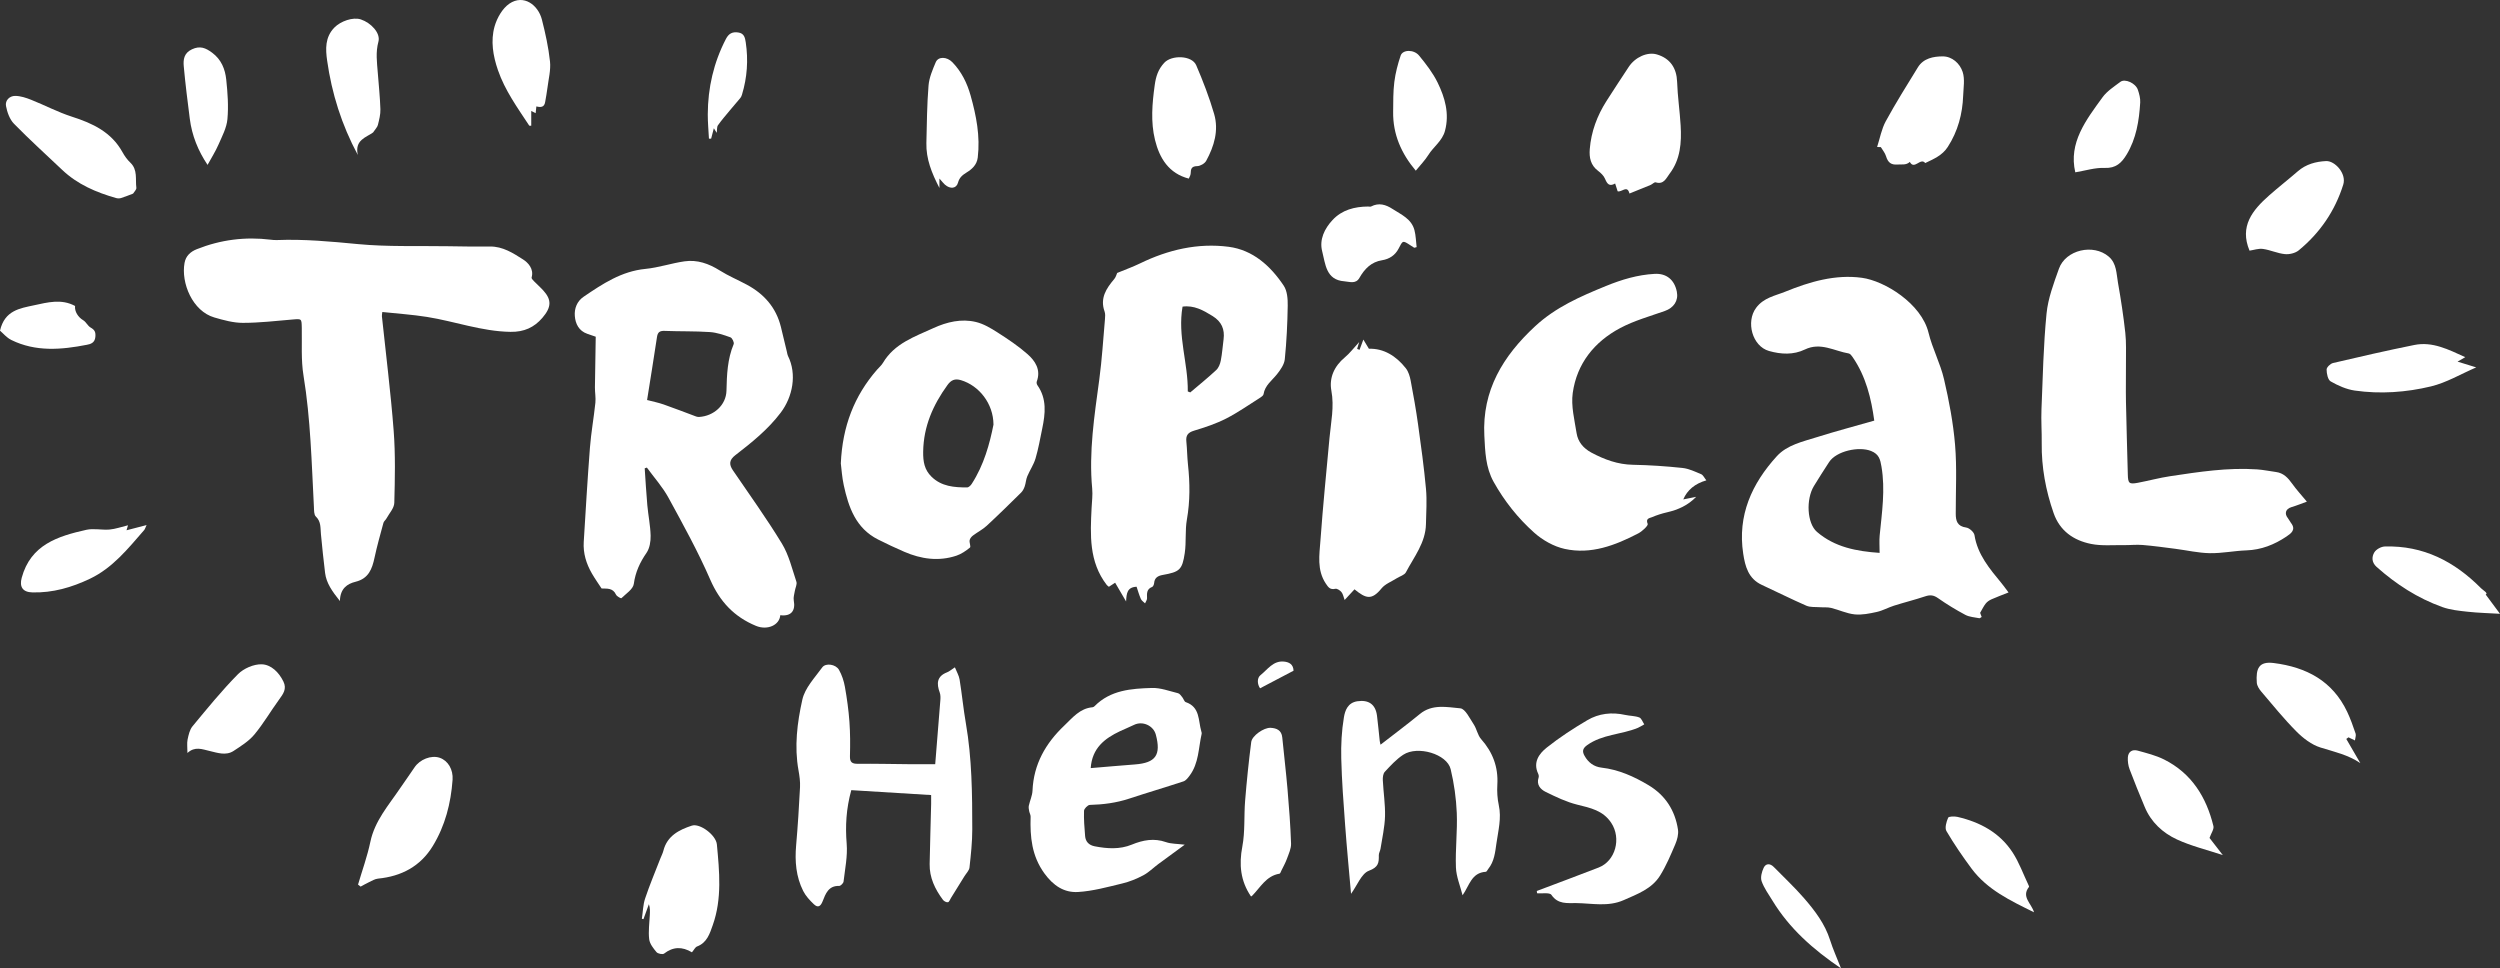
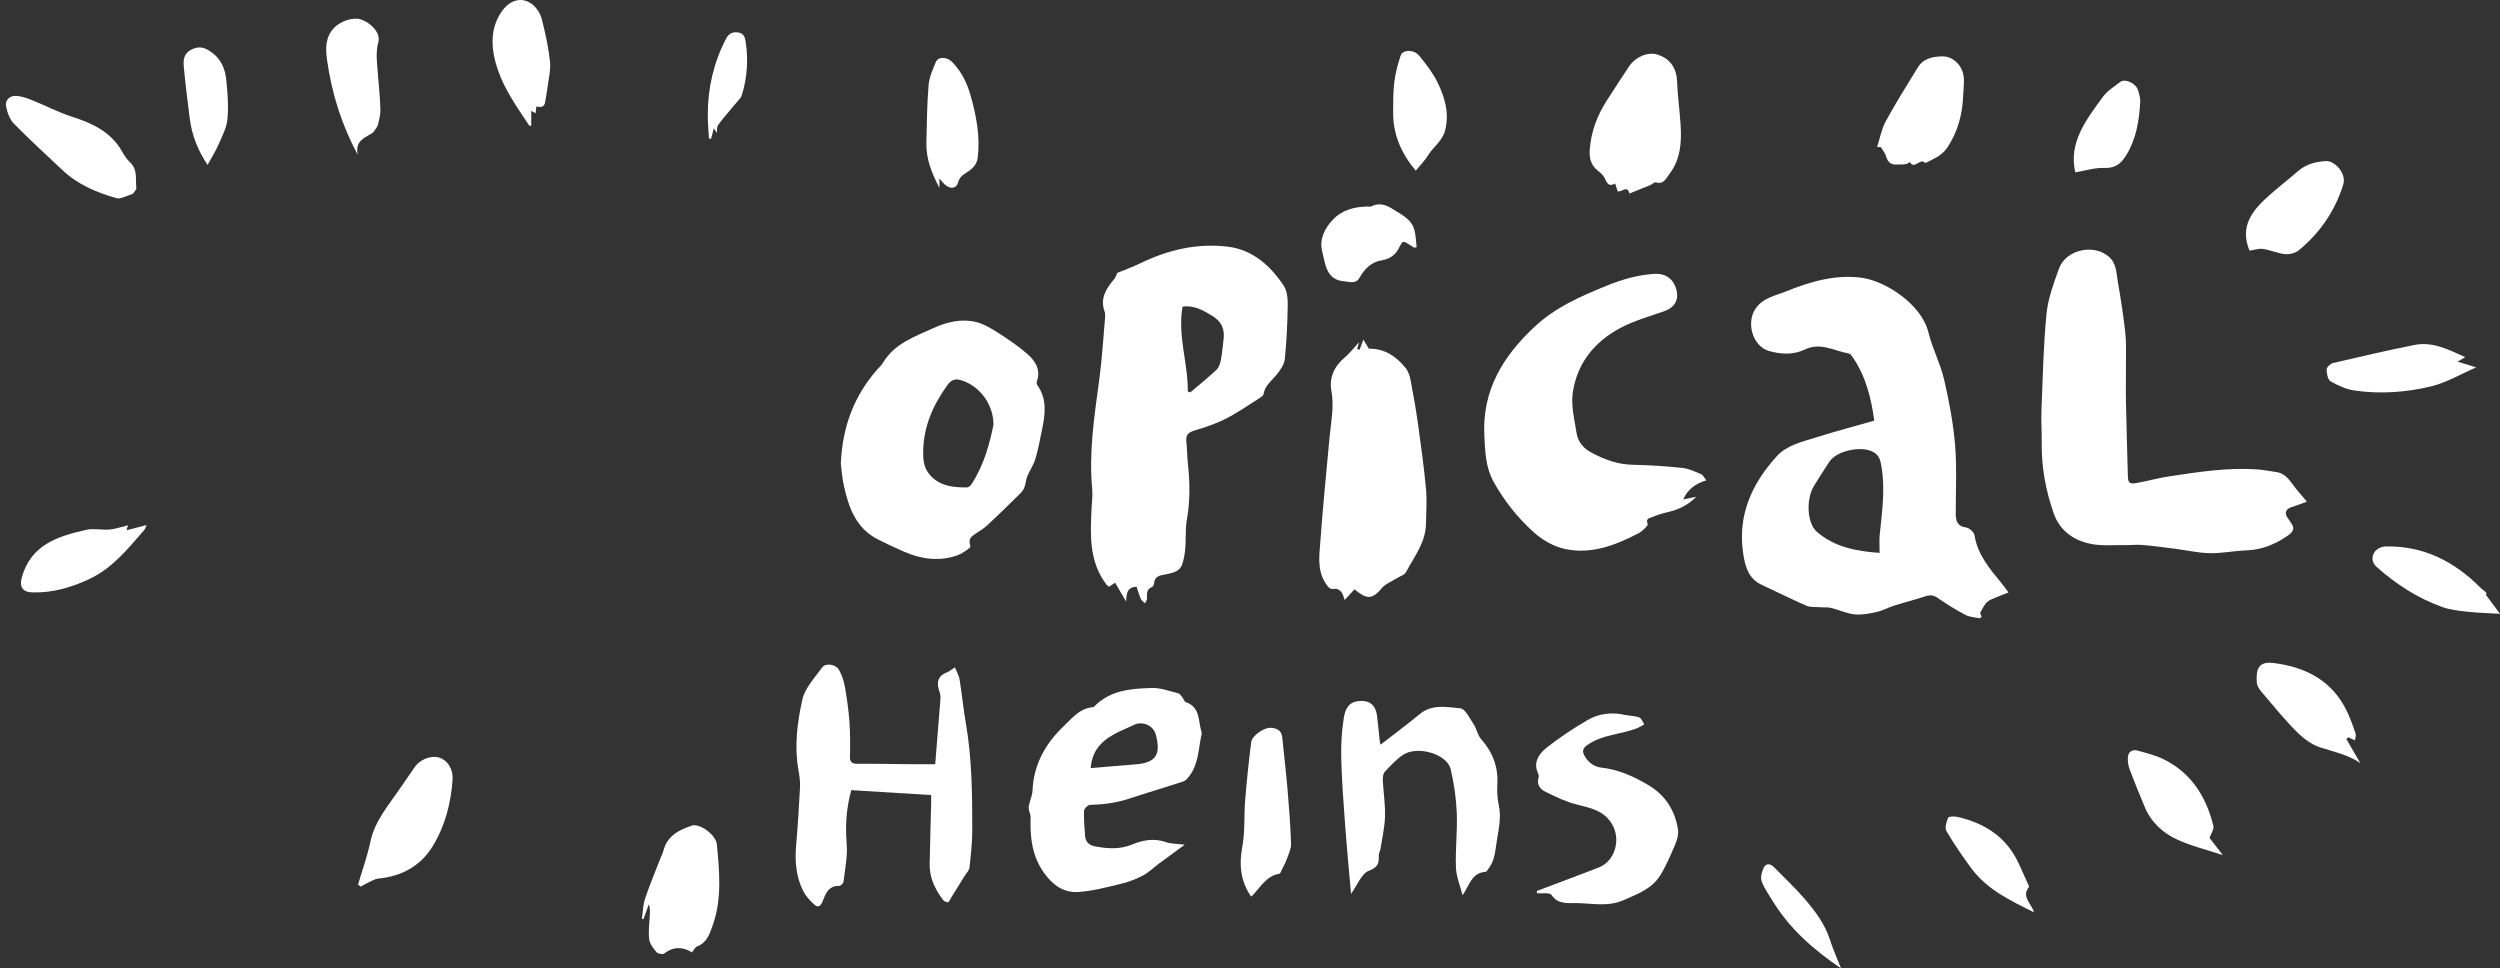
<svg xmlns="http://www.w3.org/2000/svg" id="Layer_1" data-name="Layer 1" viewBox="0 0 1625.62 629.71">
  <rect x="0" y="0" width="1625.62" height="629.71" fill="#333333" stroke="none" />
  <defs>
    <style>
      .cls-1 {
        fill: #fff;
      }
    </style>
  </defs>
-   <path class="cls-1" d="m507.38,400.01c-.5,6.59-8.48,10-15.83,6.95-14.16-5.87-23.49-15.76-29.72-30.07-7.94-18.25-17.61-35.77-27.16-53.26-3.82-7-9.31-13.09-14.04-19.59-.47.16-.94.32-1.41.48.55,8,.98,16.01,1.7,23.99.6,6.62,1.98,13.2,2.15,19.82.09,3.73-.61,8.16-2.65,11.12-4.32,6.26-7.23,12.53-8.29,20.24-.47,3.45-5.11,6.39-8.09,9.31-.23.22-2.96-1.2-3.48-2.34-2.08-4.52-5.85-3.82-9.38-4-2.05-3.15-4.36-6.38-6.33-9.81-3.64-6.32-5.73-13.13-5.27-20.49,1.27-20.43,2.44-40.87,4.03-61.28.76-9.77,2.52-19.46,3.54-29.22.34-3.27-.33-6.64-.3-9.96.11-10.76.33-21.53.52-32.95-1.18-.4-3.32-1.14-5.47-1.88-5.47-1.9-7.71-6.44-8.12-11.56-.39-4.94,1.42-9.64,5.74-12.57,12.32-8.36,24.61-16.58,40.2-18.09,8.52-.83,16.83-3.68,25.34-4.91,8.31-1.2,15.84,1.46,22.98,5.95,5.58,3.51,11.74,6.09,17.57,9.22,11.23,6.02,19.05,14.87,22.17,27.46,1.35,5.46,2.63,10.94,3.95,16.41.19.81.26,1.68.63,2.41,5.99,11.94,3.08,26.69-4.71,36.96-8.38,11.06-18.86,19.41-29.57,27.69-3.88,3-4.16,5.9-1.52,9.77,10.76,15.8,21.96,31.35,31.88,47.66,4.52,7.43,6.61,16.38,9.41,24.78.57,1.69-.69,3.97-1.01,6-.32,2.05-1.05,4.22-.69,6.17,1.29,6.88-1.85,10.51-8.74,9.62Zm-86.63-139.9c3.5.92,7.22,1.65,10.76,2.88,7.11,2.48,14.12,5.24,21.18,7.85.6.22,1.3.32,1.94.28,9.47-.57,17.54-7.67,17.76-17.11.24-10.37.62-20.51,4.69-30.26.44-1.06-.96-3.99-2.1-4.4-4.33-1.56-8.87-3.13-13.41-3.43-9.77-.65-19.6-.38-29.39-.76-3.11-.12-4.49.79-4.96,3.92-2.04,13.59-4.25,27.15-6.45,41.04Z" />
  <path class="cls-1" d="m1218.73,273.48c-1.94-14.22-5.35-28.65-14.08-41.3-.64-.93-1.55-2.18-2.5-2.34-9.41-1.58-18.32-7.5-28.5-2.59-7.46,3.6-15.47,3.21-23.34.98-10.92-3.09-15.16-18.95-8.42-28.04,4.94-6.67,12.4-7.85,18.91-10.5,15.88-6.47,32.56-11.41,49.92-9.05,14.8,2.02,38.69,16.76,43.3,35.72,2.5,10.29,7.69,19.93,10.08,30.23,3.27,14.03,5.98,28.34,7.18,42.68,1.24,14.82.41,29.82.44,44.74,0,4.76,1.04,8.23,6.82,9.03,2.04.28,5.05,2.98,5.36,4.93,2.02,12.72,9.92,21.92,17.63,31.31,1.25,1.52,2.38,3.13,4.52,5.97-4.18,1.66-7.68,2.93-11.08,4.45-1.38.62-2.79,1.55-3.72,2.71-1.34,1.66-2.25,3.66-3.68,6.09.13.35.56,1.49,1,2.68-.69.39-1.15.89-1.5.82-3.06-.63-6.41-.76-9.07-2.17-6.16-3.27-12.15-6.93-17.86-10.93-2.83-1.98-5.11-2.19-8.26-1.14-6.71,2.24-13.59,3.95-20.34,6.08-3.77,1.19-7.31,3.23-11.13,4.07-4.71,1.04-9.7,2.07-14.41,1.59-5.2-.53-10.18-2.95-15.33-4.21-2.32-.57-4.85-.26-7.27-.45-2.96-.23-6.22.14-8.81-.98-9.76-4.24-19.26-9.07-28.94-13.52-8.77-4.04-10.87-12-12.14-20.36-3.78-24.88,5.62-45.51,21.85-63.32,6.75-7.41,16.99-9.53,26.3-12.47,11.98-3.77,24.14-6.98,37.07-10.68Zm3.48,86.02c0-4.5-.29-7.99.05-11.42,1.46-14.87,3.73-29.67,1.16-44.67-.78-4.56-1.52-8.06-6.76-10.16-7.94-3.18-22.64.04-27.31,7.24-3.35,5.15-6.67,10.32-9.86,15.56-5.23,8.59-4.53,24.19,1.98,29.8,11.61,10.01,25.84,12.63,40.74,13.66Z" />
-   <path class="cls-1" d="m221.03,390.84c-5.14-6.48-8.8-11.66-9.64-18.24-1.07-8.42-1.87-16.87-2.71-25.32-.4-4,.19-8.07-3.31-11.41-1.26-1.2-1.14-4.07-1.25-6.2-1.49-28.57-2.13-57.17-6.78-85.53-1.65-10.08-.91-20.56-1.11-30.86-.12-6.15-.02-6.03-6.04-5.52-10.76.92-21.53,2.18-32.3,2.18-6.17,0-12.48-1.76-18.5-3.5-14.25-4.11-21.77-22.48-19.39-35.52.83-4.51,3.82-7.24,7.94-8.88,15.47-6.17,31.48-8.22,48.01-6.19,1.32.16,2.66.31,3.99.25,17.67-.71,35.16.94,52.76,2.62,19.34,1.84,38.93,1.07,58.4,1.39,9.16.15,18.33.31,27.49.19,8.34-.11,15.09,4.3,21.51,8.39,3.22,2.05,7.23,6.15,5.57,11.78-.17.59.84,1.66,1.49,2.33,2.06,2.14,4.33,4.08,6.3,6.3,5.18,5.83,5.25,10.59-.83,17.64-5.28,6.13-11.79,9.19-20.67,9.05-18.77-.29-36.21-6.84-54.38-9.72-9.48-1.51-19.1-2.13-28.98-3.19-.13,1.26-.35,2.04-.27,2.79,2.6,24.82,5.75,49.6,7.65,74.47,1.19,15.55.82,31.24.41,46.85-.09,3.44-3.28,6.82-5.12,10.18-.54,1-1.66,1.78-1.94,2.81-2.04,7.53-4.17,15.05-5.8,22.67-1.57,7.36-3.88,13.56-12.32,15.64-5.42,1.34-9.99,4.33-10.19,12.52Z" />
  <path class="cls-1" d="m739.05,381.52c-6.1.31-6.53,4.21-6.81,9.58-2.77-4.74-4.88-8.35-7.13-12.2-1.51.98-2.69,1.76-4.06,2.65-.48-.4-1.04-.73-1.41-1.21-11.62-15.06-10.7-32.58-9.83-50.1.2-4.15.78-8.35.39-12.45-2.27-23.96,1.44-47.47,4.61-71.07,1.75-13,2.54-26.14,3.69-39.22.15-1.64.28-3.47-.26-4.96-3.09-8.65,1.1-14.97,6.3-21.11,1.07-1.26,1.49-3.07,1.89-3.94,5.1-2.12,10.17-3.93,14.99-6.27,18.2-8.85,37.47-13.34,57.47-10.75,15.76,2.04,27.26,12.42,35.87,25.33,2.27,3.41,2.64,8.61,2.57,12.96-.18,11.62-.73,23.27-1.9,34.82-.35,3.42-2.82,6.92-5.08,9.77-3.27,4.11-7.84,7.22-8.74,12.97-.12.77-1.11,1.57-1.88,2.06-7.43,4.68-14.64,9.8-22.43,13.78-6.6,3.37-13.77,5.74-20.89,7.89-4,1.21-5.4,3.1-4.99,7.08.51,4.96.52,9.96,1.05,14.92,1.29,11.97,1.42,23.81-.7,35.78-1.26,7.13-.32,14.63-1.39,21.82-1.63,10.94-3.38,12.26-14.34,14.22-3.06.55-5.29,1.76-5.57,5.28-.07.89-.62,2.25-1.29,2.51-3.7,1.41-3.41,4.32-3.32,7.39.03,1.09-.84,2.2-1.29,3.3-.93-.95-2.23-1.74-2.73-2.88-1.16-2.63-1.93-5.43-2.78-7.94Zm33.3-126.99c.54.21,1.07.43,1.61.64,5.67-4.82,11.48-9.5,16.91-14.57,1.56-1.46,2.52-3.96,2.95-6.15.89-4.54,1.21-9.19,1.81-13.8.85-6.55-1.31-11.5-7.08-15.1-6.1-3.8-12.18-7.19-19.6-6.17-3.34,19.02,3.65,36.8,3.4,55.13Z" />
  <path class="cls-1" d="m1500.05,326.19c-2.89,1.04-6.45,2.49-10.11,3.6-3.7,1.13-4.7,4.17-2.2,7.2.75.91,1.2,2.06,1.93,2.99,3.51,4.45.13,6.86-2.92,8.91-7.85,5.27-16.34,8.65-26.03,8.99-7.95.28-15.89,1.96-23.81,1.82-7.47-.13-14.9-1.88-22.36-2.84-7.09-.91-14.18-1.9-21.3-2.49-4.07-.34-8.2.16-12.3.1-7.09-.11-14.38.6-21.23-.78-11.34-2.28-20.32-8.43-24.37-20.07-5.13-14.74-7.93-29.85-7.73-45.51.1-7.31-.46-14.64-.16-21.94.84-20.76,1.27-41.58,3.29-62.23.97-9.91,4.67-19.69,8.06-29.2,4.38-12.31,22.38-16.47,32.39-7.88,5.19,4.45,4.96,11.07,6.01,17,1.91,10.79,3.57,21.64,4.76,32.52.71,6.42.39,12.95.43,19.44.05,8.47-.16,16.94,0,25.4.31,15.8.81,31.6,1.21,47.4.14,5.67.85,6.38,6.52,5.31,7.01-1.32,13.92-3.22,20.97-4.28,18.74-2.81,37.5-5.74,56.55-4.44,4.13.28,8.21,1.17,12.32,1.71,4.9.65,7.81,3.82,10.52,7.62,2.74,3.85,5.98,7.35,9.54,11.65Z" />
  <path class="cls-1" d="m546.74,301.4c1.05-24.23,8.76-43.95,23.47-60.91,1.31-1.51,2.92-2.83,3.92-4.52,7.46-12.64,20.64-17.05,32.86-22.64,8.7-3.98,18.12-6.25,27.64-3.95,4.96,1.2,9.69,4.02,14.07,6.83,6.69,4.29,13.38,8.74,19.33,13.97,5.13,4.51,8.97,10.27,6.12,17.94-.25.66,0,1.77.44,2.39,6.21,8.82,5.14,18.44,3.13,28.14-1.35,6.51-2.48,13.09-4.36,19.45-1.2,4.06-3.73,7.7-5.38,11.65-.85,2.04-.92,4.38-1.65,6.49-.5,1.46-1.26,2.99-2.33,4.05-7.39,7.29-14.8,14.58-22.42,21.62-2.65,2.45-6.01,4.12-8.92,6.33-.97.74-1.97,1.95-2.16,3.08-.27,1.56.93,4.15.22,4.73-2.63,2.14-5.6,4.21-8.78,5.27-11.59,3.86-22.96,2.22-33.96-2.54-5.76-2.49-11.45-5.16-17.05-7.99-14.45-7.31-19.14-20.92-22.28-35.35-1.13-5.17-1.44-10.53-1.89-14.02Zm99.27-25.33c-.09-13.69-9.37-25.3-21.09-28.85-4.01-1.21-6.47-.12-8.84,3.16-9.38,12.97-15.54,26.84-15.79,43.32-.1,6.51.82,11.77,5.41,16.27,6.5,6.36,14.78,7.01,23.19,6.97,1.01,0,2.31-1.27,2.96-2.28,8.02-12.37,11.72-26.28,14.17-38.59Z" />
  <path class="cls-1" d="m1109.54,312.35q-11.08,3.2-15,12.39c3.05-.61,5.72-1.15,8.4-1.69-5.34,5.56-11.76,8.41-18.84,10.05-3.38.78-6.74,1.83-9.93,3.2-1.47.63-4.29.72-2.76,4.39.44,1.06-3.58,4.83-6.17,6.17-14.97,7.78-30.73,13.83-47.81,10.06-7.1-1.57-14.38-5.69-19.85-10.58-10.53-9.41-19.38-20.52-26.35-33.02-5.25-9.43-5.51-19.68-6.04-30-1.51-29.53,12.16-51.81,32.97-71.13,13.4-12.44,29.51-19.44,46.06-26.2,10.28-4.2,20.65-7.31,31.68-7.91,7.81-.43,12.93,3.92,14.46,11.58,1.17,5.87-1.98,10.5-7.85,12.57-9.76,3.44-19.91,6.27-28.98,11.09-16.82,8.94-28.19,23.1-30.86,42.2-1.18,8.45,1.14,17.49,2.51,26.16.89,5.64,4.42,9.85,9.63,12.63,8.46,4.51,17.13,7.73,26.96,7.91,10.76.2,21.53.93,32.23,2.06,4.17.44,8.24,2.42,12.2,4.08,1.24.52,1.97,2.27,3.34,3.97Z" />
  <path class="cls-1" d="m883.82,222.41c-.65,2.14-1,3.3-1.35,4.45l1.56.62c.63-1.7,1.26-3.39,2.49-6.67,1.41,2.33,2.34,3.86,3.61,5.97,9.51-.33,17.67,4.62,24.01,12.69,1.72,2.19,2.62,5.27,3.16,8.09,1.79,9.42,3.47,18.87,4.79,28.37,1.95,13.98,3.87,27.97,5.16,42.01.69,7.53.12,15.19-.02,22.79-.22,12.13-7.74,21.34-13.03,31.39-.97,1.84-3.94,2.61-5.97,3.9-3.36,2.15-7.5,3.66-9.9,6.6-6.43,7.87-10.15,6.64-17.57.59-2.02,2.18-4.05,4.39-6.42,6.94-.72-1.94-1-3.83-2.03-5.11-.91-1.13-2.87-2.43-4.02-2.17-3.38.77-4.56-.96-6.18-3.39-5.9-8.87-4.16-18.7-3.48-28.17,1.59-22.22,3.85-44.4,5.88-66.59.94-10.18,3.17-20.14,1.22-30.65-1.55-8.34,1.83-15.92,8.73-21.66,3.22-2.67,5.79-6.13,9.35-9.98Z" />
  <path class="cls-1" d="m608.12,496.92c1.16-14.32,2.3-28,3.35-41.69.13-1.64.13-3.44-.42-4.94-2.13-5.81-1.91-10.53,4.78-13.12,1.49-.57,2.75-1.73,5.09-3.24,1.18,2.98,2.65,5.38,3.06,7.95,1.53,9.47,2.44,19.04,4.08,28.49,3.95,22.82,4.15,45.86,4.16,68.9,0,8.28-.9,16.58-1.81,24.83-.22,1.98-2.12,3.78-3.27,5.65-2.91,4.71-5.83,9.42-8.75,14.12-.63,1.01-1.17,2.65-1.99,2.81-.96.18-2.56-.64-3.22-1.52-5.17-6.92-8.85-14.48-8.68-23.36.25-12.97.65-25.94.97-38.91.04-1.79,0-3.58,0-5.9-17.79-1.09-34.96-2.15-51.93-3.19-3.31,12.1-3.94,23.27-2.99,34.85.66,8.1-1.09,16.42-2.03,24.6-.13,1.09-1.91,2.86-2.87,2.83-6.98-.23-8.83,5.15-10.72,9.94-1.4,3.57-3.17,4.39-5.73,1.95-2.65-2.52-5.29-5.37-6.92-8.59-4.7-9.32-5.5-19.35-4.6-29.68,1.1-12.59,1.89-25.22,2.53-37.84.18-3.61-.33-7.32-.98-10.9-2.82-15.55-.84-31.06,2.49-46.03,1.69-7.59,8.1-14.27,12.94-20.95,2.22-3.07,8.83-2.07,10.89,1.59,1.89,3.36,3.18,7.26,3.85,11.07,1.33,7.5,2.39,15.08,2.94,22.67.54,7.42.54,14.91.34,22.35-.11,4.06,1.39,5.05,5.23,5.01,11.06-.12,22.12.16,33.18.25,5.13.04,10.27,0,17.01,0Z" />
  <path class="cls-1" d="m770.39,549.25c-6.32,4.63-11.8,8.59-17.22,12.62-3.26,2.42-6.2,5.42-9.74,7.3-4.3,2.28-8.96,4.18-13.69,5.31-9.5,2.28-19.08,4.96-28.74,5.54-9.06.54-16.07-4.11-21.86-12.07-8.29-11.41-9.38-23.76-8.98-36.88.04-1.21-.73-2.42-.95-3.65-.21-1.15-.46-2.41-.22-3.52.71-3.29,2.26-6.5,2.4-9.79.72-17.17,8.51-30.76,20.65-42.29,5.39-5.12,10.13-11.22,18.4-11.93.45-.04.97-.36,1.3-.7,10.34-10.49,23.89-11.44,37.29-11.84,5.63-.17,11.36,2.04,16.98,3.41,1.08.26,1.95,1.62,2.77,2.61.84,1.02,1.27,2.85,2.26,3.19,9.44,3.21,8.04,12.04,10.12,19.05.14.47.33,1.02.23,1.47-2.12,9.26-1.8,19.24-7.89,27.33-1.07,1.43-2.39,3.15-3.94,3.67-11.77,3.89-23.68,7.39-35.46,11.27-8.3,2.73-16.76,3.81-25.46,4.04-1.35.04-3.72,2.45-3.76,3.83-.18,5.46.24,10.95.7,16.41.31,3.73,2.52,5.95,6.29,6.68,8.12,1.57,16.23,2.11,24.07-1.1,7.29-2.99,14.46-4.36,22.25-1.62,3.36,1.18,7.18,1.03,12.21,1.67Zm-61.17-49.79c9.88-.82,19.29-1.67,28.72-2.38,13.53-1.01,17.15-6.08,13.65-19.33-1.58-6.01-8.7-9.14-14.24-6.38-2.96,1.47-6.06,2.65-9.04,4.07-9.99,4.73-18.18,10.97-19.08,24.03Z" />
  <path class="cls-1" d="m878.51,581.17c-1.28-14.65-2.73-29.63-3.84-44.63-1.07-14.43-2.16-28.88-2.52-43.34-.22-8.9.25-17.95,1.72-26.72.72-4.31,2.41-9.56,8.79-10.49,7.22-1.05,11.77,1.91,12.73,9.39.7,5.45,1.16,10.92,1.77,16.38.1.92.39,1.82.53,2.48,8.64-6.72,17.26-13.13,25.55-19.94,8.08-6.65,17.59-4.49,26.33-3.71,3.22.29,6.15,6.58,8.72,10.45,1.96,2.95,2.51,6.98,4.79,9.55,7.57,8.54,11.23,18.15,10.56,29.6-.26,4.44,0,9.05.94,13.38,1.84,8.46-.34,16.48-1.51,24.69-.85,5.97-1.4,11.89-5.36,16.8-.51.63-.99,1.79-1.53,1.82-9.41.57-10.67,8.91-15.15,15.27-1.54-6.11-4.09-12.06-4.32-18.1-.44-11.77,1.03-23.61.55-35.38-.39-9.56-1.75-19.22-3.98-28.52-2.36-9.84-21.44-15.51-30.84-9.37-4.5,2.94-8.27,7.11-11.98,11.09-1.13,1.21-1.39,3.67-1.29,5.52.38,7.81,1.64,15.62,1.43,23.4-.19,7.05-1.84,14.06-2.92,21.08-.22,1.45-1.15,2.86-1.12,4.28.12,4.89-.24,7.74-6.42,10.05-4.85,1.81-7.55,9.4-11.61,14.98Z" />
  <path class="cls-1" d="m999.29,579.36c13.41-5.07,26.86-10.06,40.23-15.25,11.01-4.28,14.85-18.99,8.19-29.05-5.37-8.1-13.55-9.71-22.09-11.83-7.11-1.76-13.91-5.05-20.54-8.3-3.41-1.67-6.16-4.69-4.59-9.36.24-.71.06-1.72-.28-2.43-3.52-7.43.56-13.04,5.55-17.01,8.29-6.6,17.27-12.44,26.42-17.83,7.49-4.41,15.93-5.35,24.58-3.43,3.05.68,6.33.57,9.19,1.65,1.44.54,2.18,2.94,3.23,4.5-1.45.79-2.84,1.73-4.35,2.35-10.67,4.34-22.84,4.09-32.72,11.1-3.14,2.23-3.32,4.22-1.76,7,2.41,4.32,6.06,7.11,11.04,7.68,11.16,1.27,21.12,5.77,30.59,11.43,10.91,6.53,17.24,16.4,19.13,28.85.46,3.05-.51,6.63-1.76,9.57-2.97,6.97-5.94,14.05-9.94,20.44-5.38,8.57-14.68,11.91-23.57,15.85-10.21,4.52-20.58,2.07-30.89,1.94-5.79-.08-11.86.96-16.15-5.36-1.14-1.67-6.1-.75-9.31-1.01-.06-.5-.13-1-.19-1.5Z" />
  <path class="cls-1" d="m1059.56,125.85c-1.44-5.83-5.04-.68-7.68-1.45-.48-1.5-.98-3.04-1.64-5.08-3.82,2.23-5.23.16-6.58-3.09-.84-2-2.71-3.77-4.51-5.13-4.83-3.65-5.85-8.56-5.4-14.14.9-11.37,4.8-21.72,10.87-31.27,4.72-7.44,9.61-14.78,14.44-22.15,4.19-6.4,12.18-9.94,18.27-8.16,8.69,2.54,12.91,8.88,13.22,17.88.32,9.47,1.73,18.9,2.29,28.36.66,11.11-.13,22.1-7.21,31.38-2.11,2.77-3.74,7.23-9.03,5.57-.84-.26-2.15,1.22-3.32,1.71-4.37,1.82-8.77,3.56-13.72,5.57Z" />
  <path class="cls-1" d="m449.94,619.24c-6.38-3.83-12.28-3.69-18.14.84-.92.71-4.03.08-4.9-.95-2.06-2.46-4.41-5.42-4.77-8.4-.62-5.16.17-10.49.41-15.75.1-2.27.28-4.53-.6-7.03-1.17,3.24-2.34,6.47-3.52,9.71-.35-.07-.7-.15-1.05-.22.67-4.43.73-9.06,2.13-13.24,2.93-8.78,6.55-17.32,9.89-25.96.65-1.69,1.54-3.31,1.97-5.05,2.44-9.68,10.25-13.61,18.49-16.32,5.24-1.72,15.73,6.1,16.3,12.21,1.63,17.56,3.42,35.25-2.66,52.43-1.98,5.58-3.73,11.47-10.23,13.94-1.22.46-1.96,2.18-3.34,3.8Z" />
  <path class="cls-1" d="m232.81,575.21c2.72-9.25,6.04-18.38,8.01-27.79,2.88-13.74,11.88-23.79,19.33-34.83,3.06-4.54,6.32-8.95,9.33-13.52,3.45-5.25,10.91-8.22,16.44-6.33,5.4,1.84,8.84,7.65,8.37,14.31-1.09,15.29-4.83,29.87-12.84,43.03-8.06,13.24-20.39,19.75-35.65,21.24-2,.2-3.94,1.41-5.84,2.3-1.86.87-3.64,1.92-5.45,2.89-.57-.43-1.14-.86-1.71-1.3Z" />
  <path class="cls-1" d="m1220.59,95.58c1.82-5.61,2.86-11.65,5.63-16.75,6.51-11.94,13.77-23.48,20.89-35.07,3.64-5.93,10.21-7.07,16.07-7.1,6.12-.03,11.22,4.54,13.04,10.14,1.51,4.65.52,10.17.33,15.29-.43,11.99-3.41,23.18-10,33.43-3.61,5.61-9.19,7.85-14.68,10.51-3.07-3.89-7.07,4.76-10.02-.75-2.37,2.26-5.28,1.49-8.12,1.7-3.96.29-6.08-1.18-7.36-5.45-.63-2.1-2.21-3.92-3.36-5.87-.81-.03-1.61-.06-2.42-.08Z" />
  <path class="cls-1" d="m86.53,125.9c-2.52.95-5.13,2.04-7.82,2.88-1.01.32-2.28.28-3.31-.02-12.91-3.69-25.05-8.88-34.97-18.3-10.5-9.96-21.25-19.67-31.36-30.01-2.79-2.86-4.4-7.46-5.17-11.52-.68-3.58,2.29-6.6,5.97-6.57,3.47.02,7.08,1.22,10.38,2.53,8.9,3.54,17.45,8.08,26.53,10.99,13.52,4.33,25.66,10.01,32.88,23.11,1.35,2.45,3.06,4.84,5.08,6.76,4.92,4.67,3.19,10.81,3.92,16.36.16,1.2-1.43,2.62-2.13,3.78Z" />
  <path class="cls-1" d="m813.42,582.86c-6.83-10.11-7.83-20.68-5.59-32.44,1.84-9.69,1-19.87,1.81-29.79,1.04-12.74,2.34-25.46,3.97-38.14.53-4.13,8.26-9.45,12.56-9.23,3.9.2,7.16,1.52,7.62,6.25,1.1,11.25,2.46,22.48,3.42,33.74,1,11.75,1.9,23.53,2.3,35.31.11,3.25-1.53,6.63-2.68,9.84-.95,2.64-2.36,5.12-3.59,7.65-.36.74-.74,1.98-1.26,2.07-8.81,1.44-12.49,9.14-18.01,14.58-.1.1-.3.09-.55.15Z" />
-   <path class="cls-1" d="m773.03,116.14c-13-3.34-19.07-13.24-22-25.18-2.87-11.72-1.83-23.65-.18-35.59.78-5.66,2.22-10.23,6.2-14.54,4.78-5.18,17.98-4.93,20.79,1.61,4.43,10.32,8.5,20.87,11.64,31.64,3.12,10.69.03,21-5.17,30.51-.96,1.75-3.83,3.39-5.85,3.43-3.73.07-4.15,1.84-4.23,4.74-.03,1.21-.85,2.4-1.22,3.37Z" />
  <path class="cls-1" d="m1462.76,163c-6.66-15.84,1.9-26.32,12.69-35.87,6.1-5.4,12.55-10.41,18.7-15.75,5.32-4.62,11.74-6.33,18.42-6.64,5.6-.26,13.37,8.08,11.13,15.27-5.36,17.15-15.14,31.41-28.95,42.77-2.23,1.84-6.07,2.75-9.01,2.46-4.81-.47-9.43-2.69-14.24-3.37-2.88-.41-5.99.72-8.74,1.12Z" />
  <path class="cls-1" d="m1531.28,481.47c-1.68-.81-2.93-1.42-4.18-2.03-.48.35-.95.7-1.43,1.06,3.02,5.2,6.04,10.41,9.13,15.73-7.81-5.38-16.98-7.37-25.96-10.18-5.75-1.79-11.22-6.01-15.57-10.38-8.14-8.19-15.44-17.22-22.94-26.03-1.35-1.59-2.7-3.72-2.85-5.69-.66-9.22,1.28-14.05,10.98-12.82,21.28,2.69,38.26,11.63,47.8,31.75,2.16,4.56,3.84,9.36,5.47,14.15.41,1.2-.24,2.76-.44,4.44Z" />
  <path class="cls-1" d="m232.65,100.73c-10.56-19.67-16.92-40.04-19.93-61.33-1.05-7.4-1.46-15.2,4.75-21.53,3.98-4.05,11.98-6.98,17.22-5.23,6.57,2.2,12.89,8.89,11.38,14.45-1.89,6.93-.94,13.43-.42,20.15.61,7.92,1.45,15.84,1.71,23.78.11,3.4-.81,6.89-1.64,10.25-.36,1.45-1.66,2.66-3.12,4.86-4.31,3.19-12.14,4.78-9.94,14.6Z" />
  <path class="cls-1" d="m610.86,116.09v6.14c-5.09-9.82-8.72-18.98-8.48-29.21.3-12.47.39-24.97,1.4-37.39.42-5.15,2.62-10.27,4.67-15.13,1.65-3.93,7.29-3.69,10.84-.02,5.94,6.14,9.58,13.55,11.85,21.65,3.7,13.18,6.3,26.45,4.64,40.32-.59,4.91-4.05,7.74-7.11,9.61-3.01,1.85-4.87,3.49-5.73,6.73-1,3.8-4.98,4.38-8.53,1.26-.96-.84-1.72-1.9-3.56-3.98Z" />
-   <path class="cls-1" d="m121.88,489.62c0-3.77-.41-6.37.1-8.76.64-2.99,1.36-6.38,3.22-8.62,9.55-11.53,19.02-23.2,29.52-33.83,3.71-3.75,10.31-6.62,15.48-6.45,6.09.21,11.15,5.16,14.1,11.24,2.33,4.78-.17,8.05-2.8,11.67-5.48,7.52-10.18,15.66-16.12,22.79-3.6,4.31-8.71,7.49-13.5,10.64-4.95,3.25-10.57,1.19-15.56.03-5-1.16-9.57-3.17-14.44,1.3Z" />
+   <path class="cls-1" d="m121.88,489.62Z" />
  <path class="cls-1" d="m348.77,69.19c-.15,1.41-.29,2.81-.46,4.4-1.07-.53-1.83-.91-2.87-1.44v9.61c-.73-.04-1.22.06-1.32-.09-7.59-11.57-15.78-22.83-20.34-36.09-3.19-9.26-4.84-19.02-2.17-28.42,1.56-5.48,5.08-11.69,9.61-14.78,9.34-6.34,18.76.95,21.15,10.34,2.28,8.97,4.29,18.09,5.27,27.27.59,5.56-.95,11.37-1.65,17.05-.38,3.13-.99,6.23-1.51,9.34-.58,3.46-2.9,3.52-5.72,2.81Z" />
  <path class="cls-1" d="m1610.15,238.89c-10.06,4.35-19.36,9.95-29.44,12.37-16.16,3.88-32.92,5.08-49.54,2.7-5.42-.78-10.83-3.2-15.64-5.94-1.85-1.05-2.66-5.07-2.66-7.74,0-1.46,2.46-3.83,4.18-4.23,17.57-4.12,35.16-8.17,52.85-11.73,11.81-2.38,22.11,2.92,33.13,7.92-1.83,1.07-3.11,1.81-5.01,2.91,4.23,1.31,7.96,2.46,12.12,3.74Z" />
  <path class="cls-1" d="m1436.74,544.87c2.53,3.26,5.42,6.99,8.64,11.15-10.36-3.44-20.52-5.86-29.81-10.16-9.27-4.28-16.87-11.26-20.97-21.13-3.38-8.12-6.74-16.26-9.83-24.49-.9-2.4-1.29-5.19-1.14-7.75.23-3.72,2.94-5.36,6.35-4.41,5.85,1.62,11.88,3.1,17.26,5.8,17.84,8.97,27.44,24.43,32.03,43.28.49,2-1.44,4.58-2.53,7.71Z" />
  <path class="cls-1" d="m919.6,161.11c-.82-.53-1.64-1.06-2.46-1.59-5.11-3.35-4.95-3.21-7.74,2.2-2.16,4.18-5.92,6.74-10.68,7.49-7.07,1.11-11.41,5.61-14.77,11.51-2.38,4.18-6.49,2.44-9.8,2.2-12.04-.87-12.28-11.38-14.39-19.44-2-7.64,1.47-14.78,6.73-20.43,6.14-6.59,14.31-8.68,23.09-8.76.66,0,1.45.25,1.96-.02,5.06-2.64,9.56-1.24,13.99,1.63,5.67,3.67,12.32,6.44,14.22,13.8.92,3.55.97,7.33,1.41,11-.53.14-1.05.28-1.58.41Z" />
  <path class="cls-1" d="m83.23,341.58c-.42,1.41-.67,2.24-.96,3.23,4.22-1.09,8.14-2.11,13.05-3.39-.88,1.86-1.07,2.69-1.57,3.25-10.47,11.99-20.44,24.6-35.27,31.66-11.8,5.62-24.16,9.23-37.43,8.88-6.28-.16-8.54-3.58-6.93-9.52,5.83-21.52,23.54-27.04,42.03-31.18,4.8-1.07,10.09.25,15.09-.18,3.86-.34,7.64-1.72,11.98-2.76Z" />
  <path class="cls-1" d="m920.62,111c-9.35-11.11-14.94-23.58-14.73-38.3.09-6.48-.04-13.01.77-19.42.74-5.81,2.24-11.59,4.12-17.15,1.33-3.93,8.62-4.11,12.01.05,4.48,5.49,8.96,11.24,12.04,17.56,4.75,9.76,7.75,20.1,4.78,31.3-1.76,6.64-7.48,10.34-10.85,15.76-2.14,3.44-5.06,6.39-8.14,10.18Z" />
  <path class="cls-1" d="m1625.62,399.12c-7.19-.43-14.15-.59-21.04-1.34-5.55-.6-11.29-1.18-16.49-3.05-15.98-5.73-30.04-14.81-42.71-26.1-3.26-2.91-3.23-6.5-1.5-9.42,1.17-1.99,4.43-3.78,6.81-3.85,25.03-.76,45.36,9.74,62.57,27.12,1.35,1.36,4.92,3.27,3.06,4.12,3.14,4.23,6.28,8.45,9.3,12.52Z" />
  <path class="cls-1" d="m1349.45,112.06c-4.49-19.22,6.97-34,17.71-48.79,2.93-4.04,7.52-6.96,11.61-10.05,3.02-2.28,9.93.87,11.38,5.17.89,2.65,1.68,5.56,1.52,8.28-.72,11.84-2.55,23.46-8.85,33.86-3.22,5.32-6.92,8.98-14.23,8.66-6.26-.27-12.62,1.79-19.14,2.86Z" />
  <path class="cls-1" d="m134.97,107.22c-6.16-9.17-10.17-19.1-11.56-30.01-1.44-11.34-2.89-22.69-3.92-34.07-.4-4.41.1-8.64,5.35-11.09,5.26-2.45,8.85-.92,13.07,2.2,6.04,4.47,8.48,10.71,9.2,17.5.9,8.54,1.56,17.26.77,25.76-.52,5.66-3.49,11.19-5.84,16.56-1.94,4.44-4.57,8.57-7.07,13.14Z" />
  <path class="cls-1" d="m1322.63,593.22c-15.36-7.58-30.44-14.69-40.67-28.48-5.82-7.85-11.37-15.94-16.3-24.35-1.2-2.05-.02-6.02,1.11-8.66.39-.92,4.08-1.01,6.05-.56,14.74,3.4,27.53,10.29,35.92,23.2,4.2,6.46,6.85,13.93,10.19,20.95.21.45.58,1.17.41,1.39-5.15,6.52,1.62,10.68,3.29,16.51Z" />
-   <path class="cls-1" d="m0,215c3.03-13.15,12.84-14.49,22.07-16.48,8.91-1.92,17.91-4.36,26.74.43-.42,3.63,2.06,7.36,5.28,9.27,1.89,1.12,2.94,3.69,4.84,4.77,2.63,1.5,3.37,2.88,3.08,6.1-.35,3.93-3.25,4.67-5.44,5.09-16.63,3.26-33.31,4.72-49.21-3.11-3.07-1.51-5.44-4.45-7.37-6.08Z" />
  <path class="cls-1" d="m1197.16,629.71c-18.25-12.36-33.63-26.02-44.62-44.08-2.51-4.13-5.48-8.15-7.05-12.64-.87-2.5.11-6.14,1.35-8.74,1.39-2.91,4.18-2.94,6.57-.49,6.61,6.75,13.55,13.21,19.72,20.34,7.03,8.11,13.55,16.66,16.88,27.22,1.87,5.93,4.48,11.63,7.13,18.4Z" />
  <path class="cls-1" d="m466.05,86.38c-.72-1.15-1.11-1.77-1.88-2.98-.68,2.63-1.22,4.7-1.76,6.78-.47,0-.95-.01-1.42-.02-.27-5.27-.78-10.55-.76-15.82.06-17.24,3.8-33.61,11.79-49,1.85-3.57,4.22-4.76,7.97-4.23,3.85.54,4.46,3.28,4.93,6.44,1.72,11.52.93,22.83-2.44,33.96-.23.77-.55,1.57-1.05,2.18-2.22,2.7-4.54,5.31-6.78,8.01-2.66,3.21-5.41,6.37-7.81,9.77-.76,1.07-.5,2.86-.79,4.92Z" />
-   <path class="cls-1" d="m841.13,436.13c-7.35,3.86-14.35,7.54-21.77,11.43-1.9-2.67-2.03-6.73.27-8.54,4.58-3.61,8.23-9.54,15.29-8.83,3.31.33,6.06,1.74,6.21,5.94Z" />
</svg>